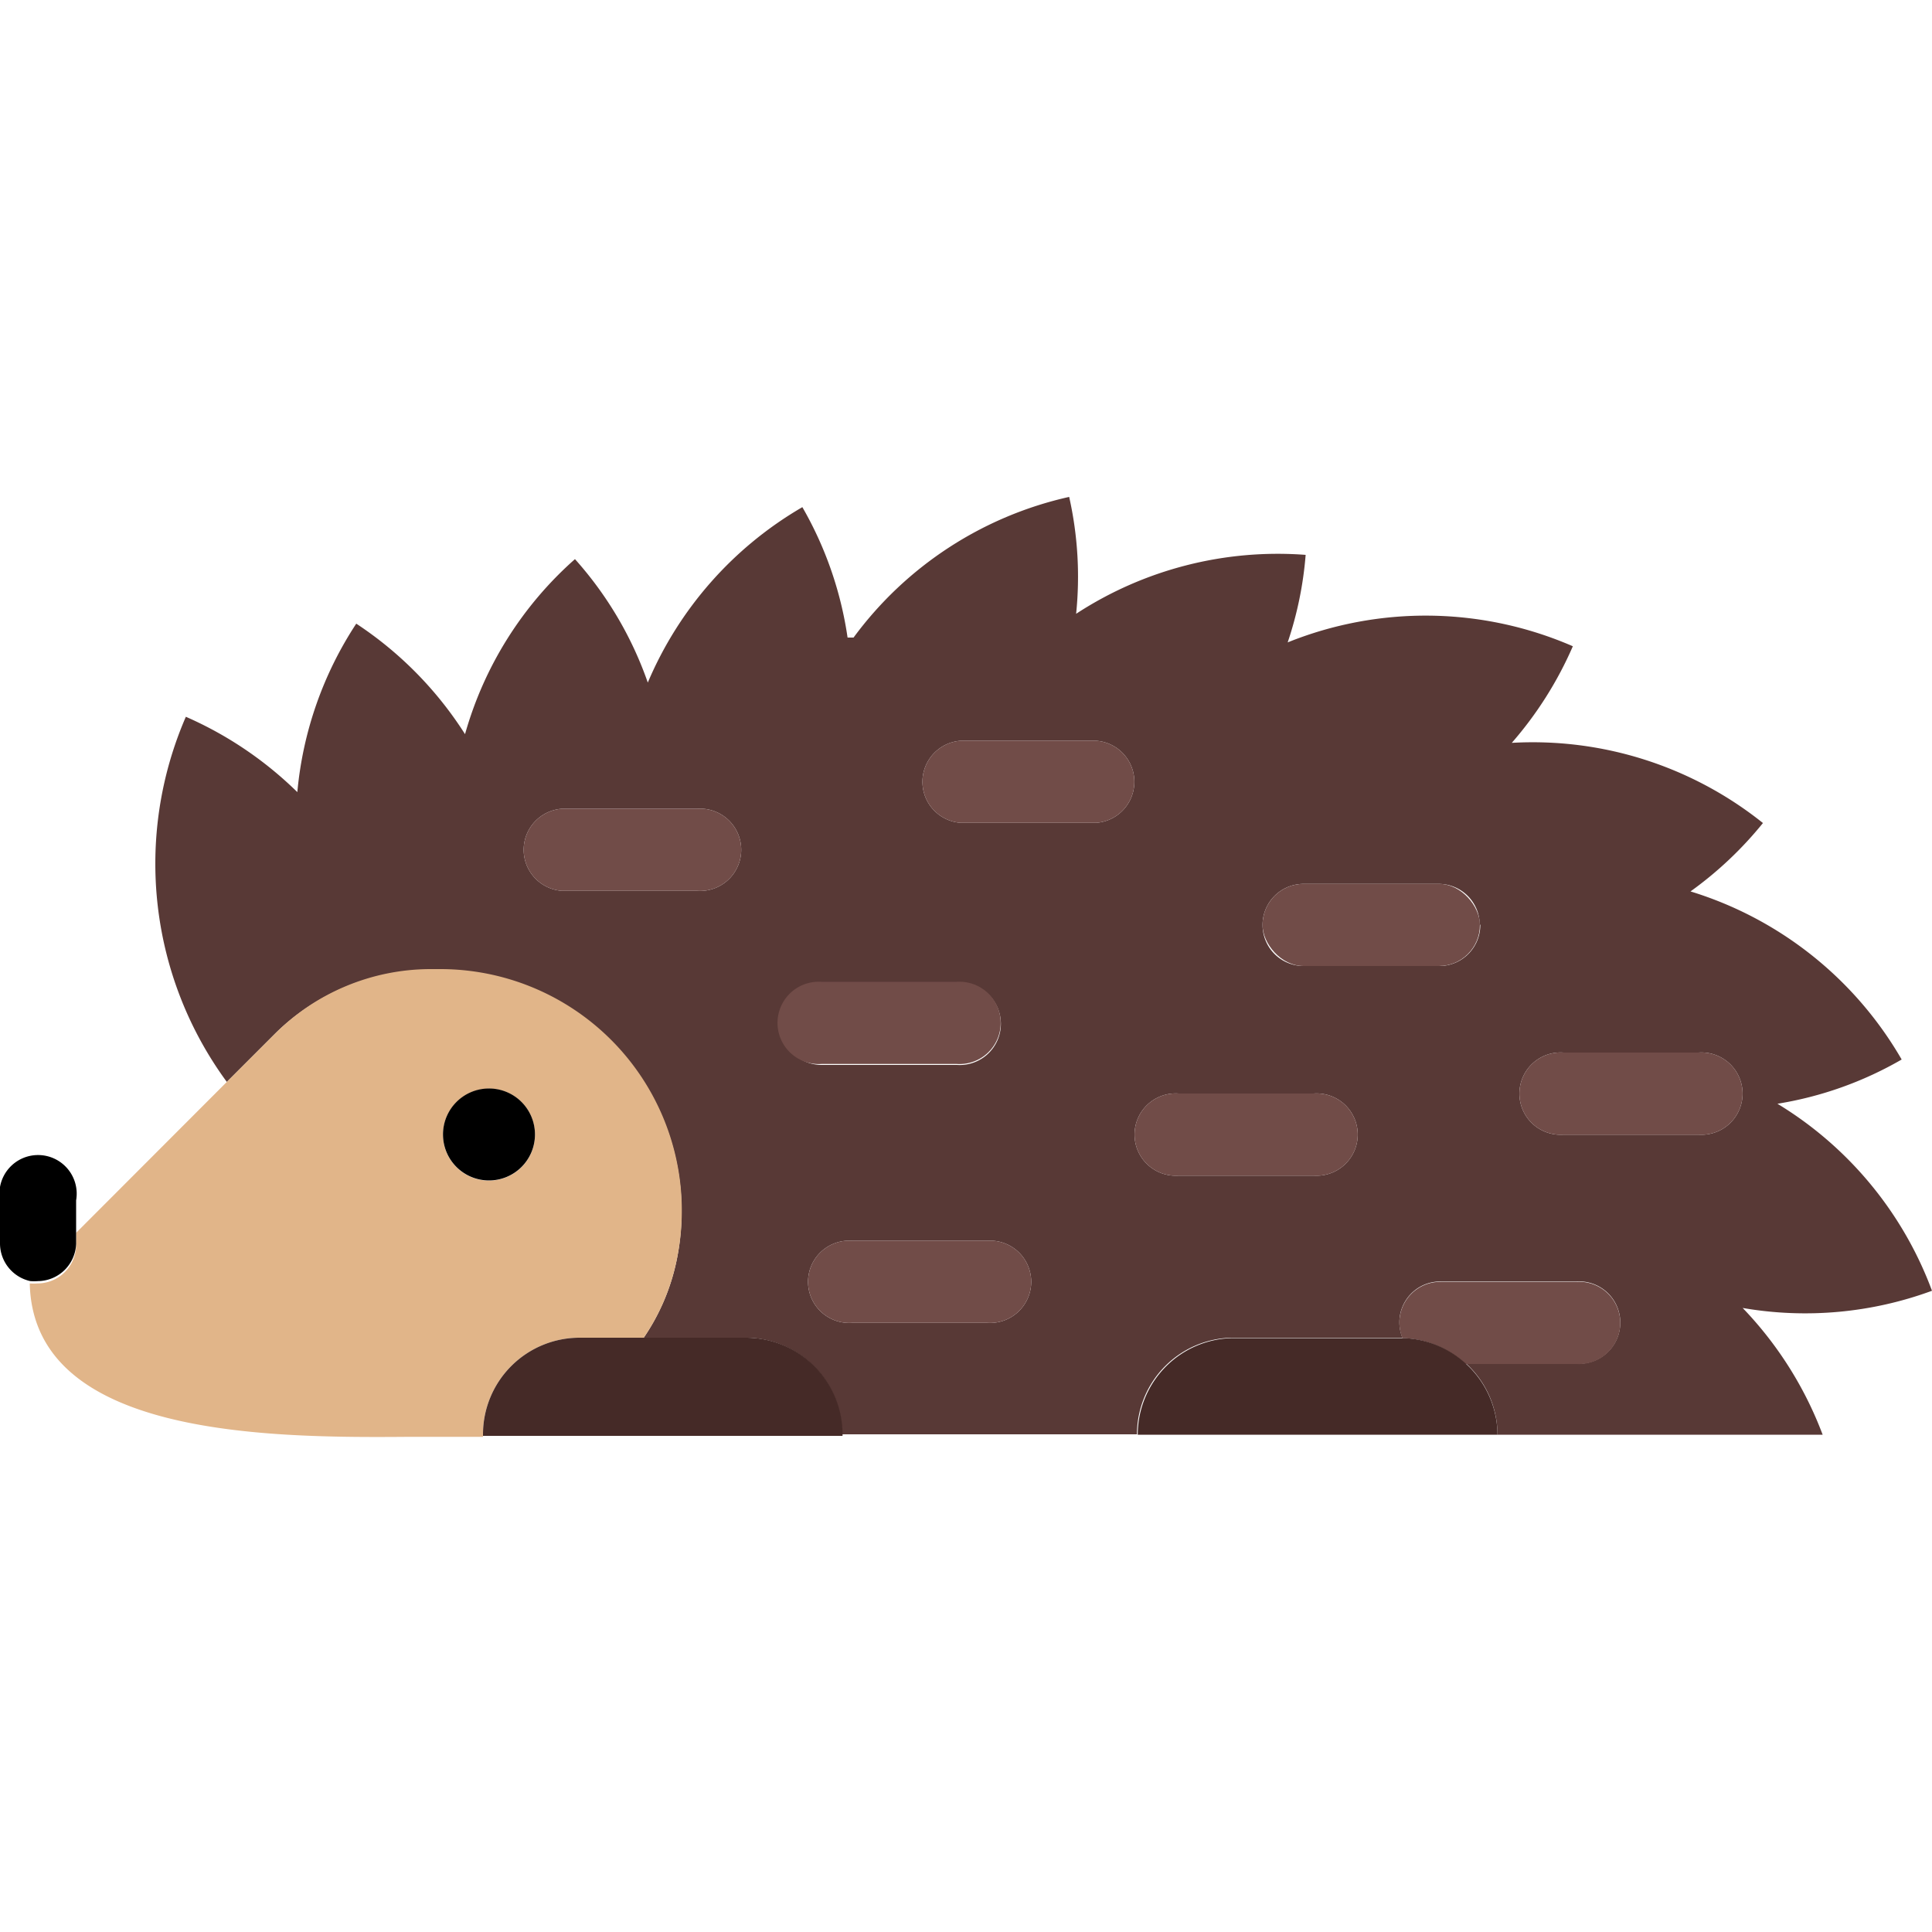
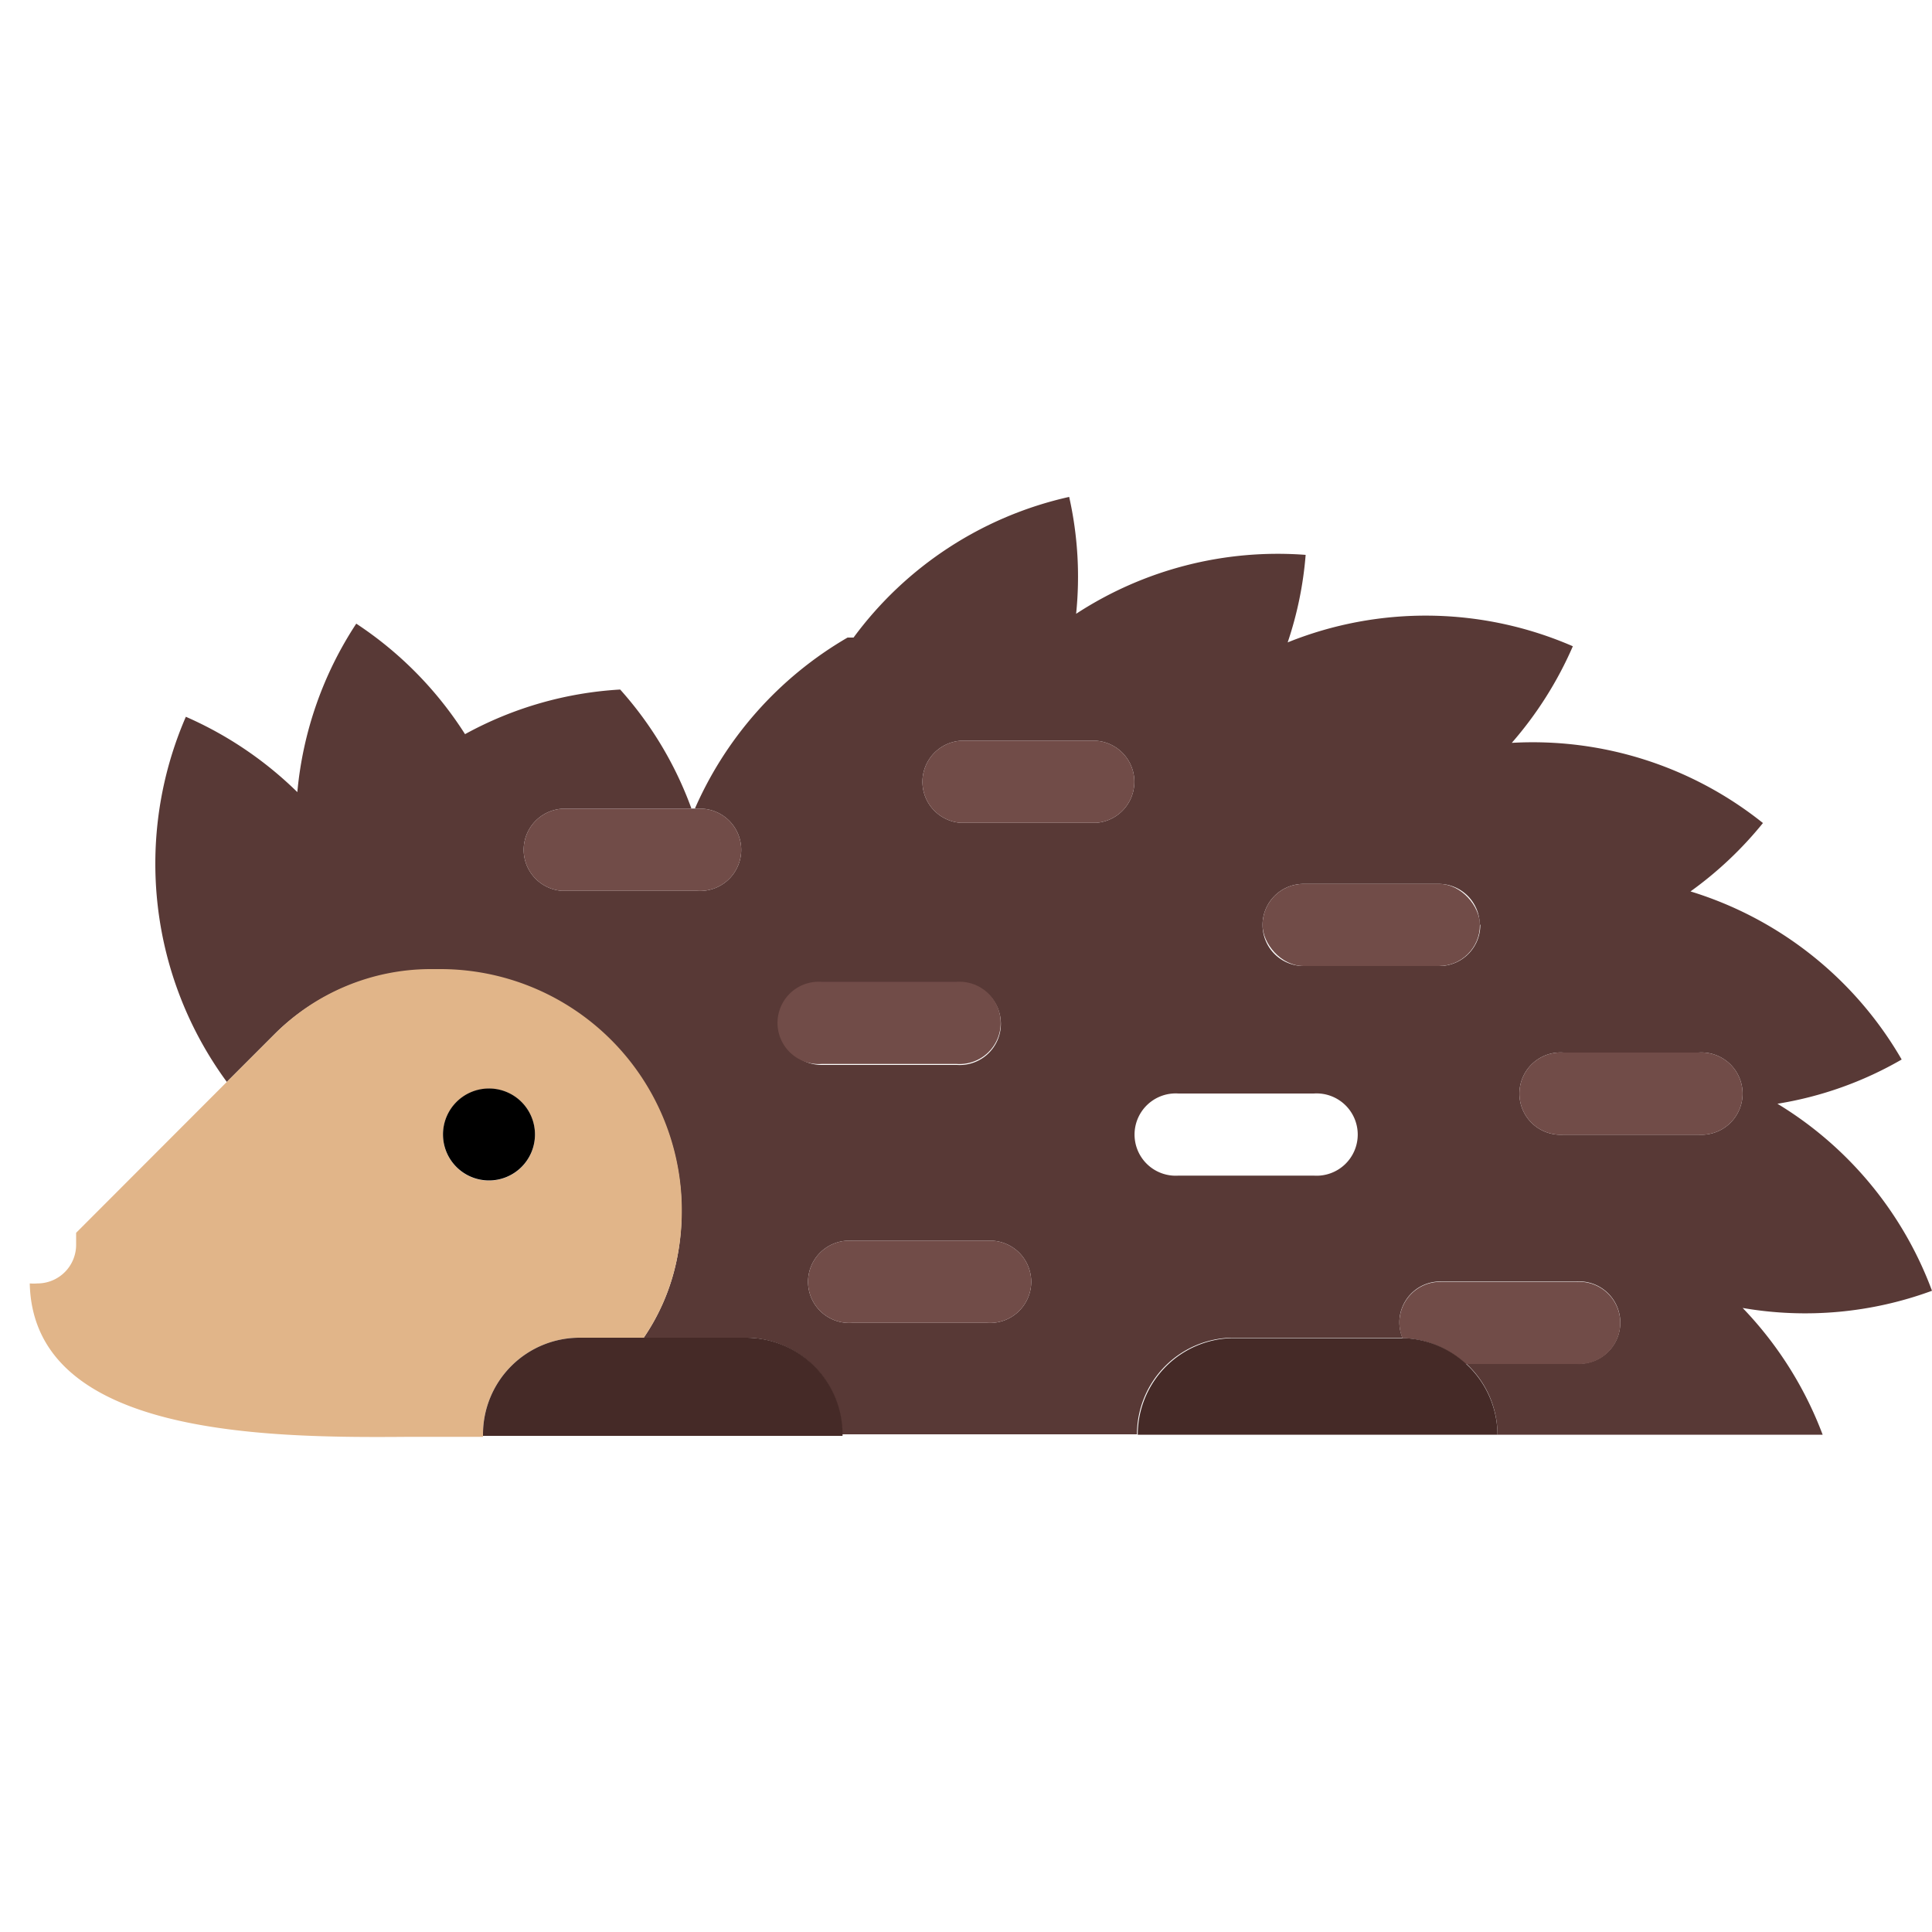
<svg xmlns="http://www.w3.org/2000/svg" id="Layer_1" data-name="Layer 1" viewBox="0 0 100 100">
  <defs>
    <style>.cls-1{fill:none;}.cls-2{clip-path:url(#clip-path);}.cls-3{fill:#09a582;}.cls-4{fill:#583936;}.cls-5{fill:#e1b589;}.cls-6{fill:#714c48;}.cls-7{fill:#452a27;}</style>
    <clipPath id="clip-path">
      <path class="cls-1" d="M-96,94c0,3.23,8.53,6,25.9,6S-44,97.26-44,94l9.69-81.17h-71.4Z" />
    </clipPath>
  </defs>
  <title>hedgehog</title>
  <g class="cls-2">
    <rect class="cls-3" x="-100.11" y="79.61" width="119.66" height="10.5" transform="translate(-71.8 -3.63) rotate(-45)" />
  </g>
-   <path class="cls-4" d="M100,66.81h0a19.09,19.09,0,0,0-8-9.68,18.81,18.81,0,0,0,6.43-2.29,19.08,19.08,0,0,0-10.93-8.7,19.27,19.27,0,0,0,3.75-3.54,19.07,19.07,0,0,0-13-4.15,19.29,19.29,0,0,0,3.16-5,19.1,19.1,0,0,0-14.76-.2,18.79,18.79,0,0,0,.93-4.53h0A19.09,19.09,0,0,0,55.7,31.77a18.82,18.82,0,0,0-.36-6.05h0A19,19,0,0,0,44.18,33l-.31,0a19,19,0,0,0-2.34-6.75h0a19.09,19.09,0,0,0-8,9.08,18.9,18.9,0,0,0-3.77-6.39A18.94,18.94,0,0,0,24.07,38a19.16,19.16,0,0,0-5.63-5.72h0A19,19,0,0,0,15.39,41a19.25,19.25,0,0,0-5.77-3.9A19.09,19.09,0,0,0,11.74,56l2.46-2.46a11.41,11.41,0,0,1,8.05-3.33h.52A12.5,12.5,0,0,1,35,65.34h0a11.08,11.08,0,0,1-1.68,3.9h5.26a5,5,0,0,1,5,5H58.85a5,5,0,0,1,5-5h8.58l.16,0a2.11,2.11,0,0,1,2-2.91h7a2.13,2.13,0,1,1,0,4.25h-5.7a5,5,0,0,1,1.62,3.68H94.34a19.24,19.24,0,0,0-4.14-6.56A19,19,0,0,0,100,66.81ZM36.09,46.11h-7a2.13,2.13,0,0,1,0-4.25h7a2.13,2.13,0,1,1,0,4.25ZM40.4,53a2.13,2.13,0,0,1,2.13-2.13h7a2.13,2.13,0,1,1,0,4.25h-7A2.12,2.12,0,0,1,40.4,53ZM51.1,68.47h-7a2.13,2.13,0,1,1,0-4.25h7a2.13,2.13,0,1,1,0,4.25Zm5.63-25.88h-7a2.13,2.13,0,0,1,0-4.25h7a2.13,2.13,0,0,1,0,4.25ZM68,60.85H61a2.13,2.13,0,1,1,0-4.25h7a2.13,2.13,0,1,1,0,4.25Zm8.62-13A2.12,2.12,0,0,1,74.47,50h-7a2.12,2.12,0,0,1-2.12-2.12h0a2.12,2.12,0,0,1,2.12-2.13h7a2.12,2.12,0,0,1,2.12,2.13ZM87.92,58.73h-7a2.13,2.13,0,1,1,0-4.25h7a2.13,2.13,0,1,1,0,4.25Z" />
+   <path class="cls-4" d="M100,66.81h0a19.09,19.09,0,0,0-8-9.68,18.81,18.81,0,0,0,6.43-2.29,19.08,19.08,0,0,0-10.93-8.7,19.27,19.27,0,0,0,3.75-3.54,19.07,19.07,0,0,0-13-4.15,19.29,19.29,0,0,0,3.16-5,19.1,19.1,0,0,0-14.76-.2,18.79,18.79,0,0,0,.93-4.53h0A19.09,19.09,0,0,0,55.7,31.77a18.82,18.82,0,0,0-.36-6.05h0A19,19,0,0,0,44.18,33l-.31,0h0a19.09,19.09,0,0,0-8,9.08,18.9,18.9,0,0,0-3.77-6.39A18.94,18.94,0,0,0,24.07,38a19.16,19.16,0,0,0-5.63-5.72h0A19,19,0,0,0,15.39,41a19.25,19.25,0,0,0-5.77-3.9A19.09,19.09,0,0,0,11.74,56l2.46-2.46a11.41,11.41,0,0,1,8.05-3.33h.52A12.5,12.5,0,0,1,35,65.34h0a11.08,11.08,0,0,1-1.68,3.9h5.26a5,5,0,0,1,5,5H58.85a5,5,0,0,1,5-5h8.58l.16,0a2.11,2.11,0,0,1,2-2.91h7a2.13,2.13,0,1,1,0,4.25h-5.7a5,5,0,0,1,1.62,3.68H94.34a19.24,19.24,0,0,0-4.14-6.56A19,19,0,0,0,100,66.81ZM36.09,46.11h-7a2.13,2.13,0,0,1,0-4.25h7a2.13,2.13,0,1,1,0,4.25ZM40.4,53a2.13,2.13,0,0,1,2.13-2.13h7a2.13,2.13,0,1,1,0,4.25h-7A2.12,2.12,0,0,1,40.4,53ZM51.1,68.47h-7a2.13,2.13,0,1,1,0-4.25h7a2.13,2.13,0,1,1,0,4.25Zm5.63-25.88h-7a2.13,2.13,0,0,1,0-4.25h7a2.13,2.13,0,0,1,0,4.25ZM68,60.85H61a2.13,2.13,0,1,1,0-4.25h7a2.13,2.13,0,1,1,0,4.25Zm8.62-13A2.12,2.12,0,0,1,74.47,50h-7a2.12,2.12,0,0,1-2.12-2.12h0a2.12,2.12,0,0,1,2.12-2.13h7a2.12,2.12,0,0,1,2.12,2.13ZM87.92,58.73h-7a2.13,2.13,0,1,1,0-4.25h7a2.13,2.13,0,1,1,0,4.25Z" />
  <path class="cls-5" d="M30,69.24h3.32A11.08,11.08,0,0,0,35,65.34h0A12.5,12.5,0,0,0,22.77,50.16h-.52a11.41,11.41,0,0,0-8,3.33L11.74,56l-7.8,7.81v.62a2,2,0,0,1-2,2,2.58,2.58,0,0,1-.4,0c.18,7.94,12.35,8,19.67,7.94H24c.34,0,.67,0,1,0A5,5,0,0,1,30,69.24ZM25.3,56.35a2.38,2.38,0,1,1-2.37,2.38A2.39,2.39,0,0,1,25.3,56.35Z" />
-   <path d="M3.94,64.38V62.13a2,2,0,1,0-3.94,0v2.25a2,2,0,0,0,1.57,1.93,2.58,2.58,0,0,0,.4,0A2,2,0,0,0,3.94,64.38Z" />
  <path d="M25.3,61.1a2.38,2.38,0,1,0-2.37-2.37A2.38,2.38,0,0,0,25.3,61.1Z" />
  <rect class="cls-6" x="65.35" y="45.75" width="11.25" height="4.25" rx="2.12" ry="2.12" />
  <path class="cls-6" d="M56.73,38.34h-7a2.13,2.13,0,0,0,0,4.25h7a2.13,2.13,0,0,0,0-4.25Z" />
  <path class="cls-6" d="M49.52,55.07a2.13,2.13,0,1,0,0-4.25h-7a2.13,2.13,0,1,0,0,4.25Z" />
-   <path class="cls-6" d="M68,56.6H61a2.13,2.13,0,1,0,0,4.25h7a2.13,2.13,0,1,0,0-4.25Z" />
  <path class="cls-6" d="M87.92,54.48h-7a2.13,2.13,0,1,0,0,4.25h7a2.13,2.13,0,1,0,0-4.25Z" />
  <path class="cls-6" d="M36.09,41.86h-7a2.13,2.13,0,0,0,0,4.25h7a2.13,2.13,0,1,0,0-4.25Z" />
  <path class="cls-6" d="M51.1,64.22h-7a2.13,2.13,0,1,0,0,4.25h7a2.13,2.13,0,1,0,0-4.25Z" />
  <path class="cls-6" d="M81.59,70.6a2.13,2.13,0,1,0,0-4.25h-7a2.11,2.11,0,0,0-2,2.91,5,5,0,0,1,3.26,1.34Z" />
  <path class="cls-7" d="M38.57,69.24H30a5,5,0,0,0-5,5s0,0,0,.08H43.61A5,5,0,0,0,38.57,69.24Z" />
  <path class="cls-7" d="M75.89,70.6a5,5,0,0,0-3.26-1.34l-.16,0H63.89a5,5,0,0,0-5,5H77.51A5,5,0,0,0,75.89,70.6Z" />
</svg>